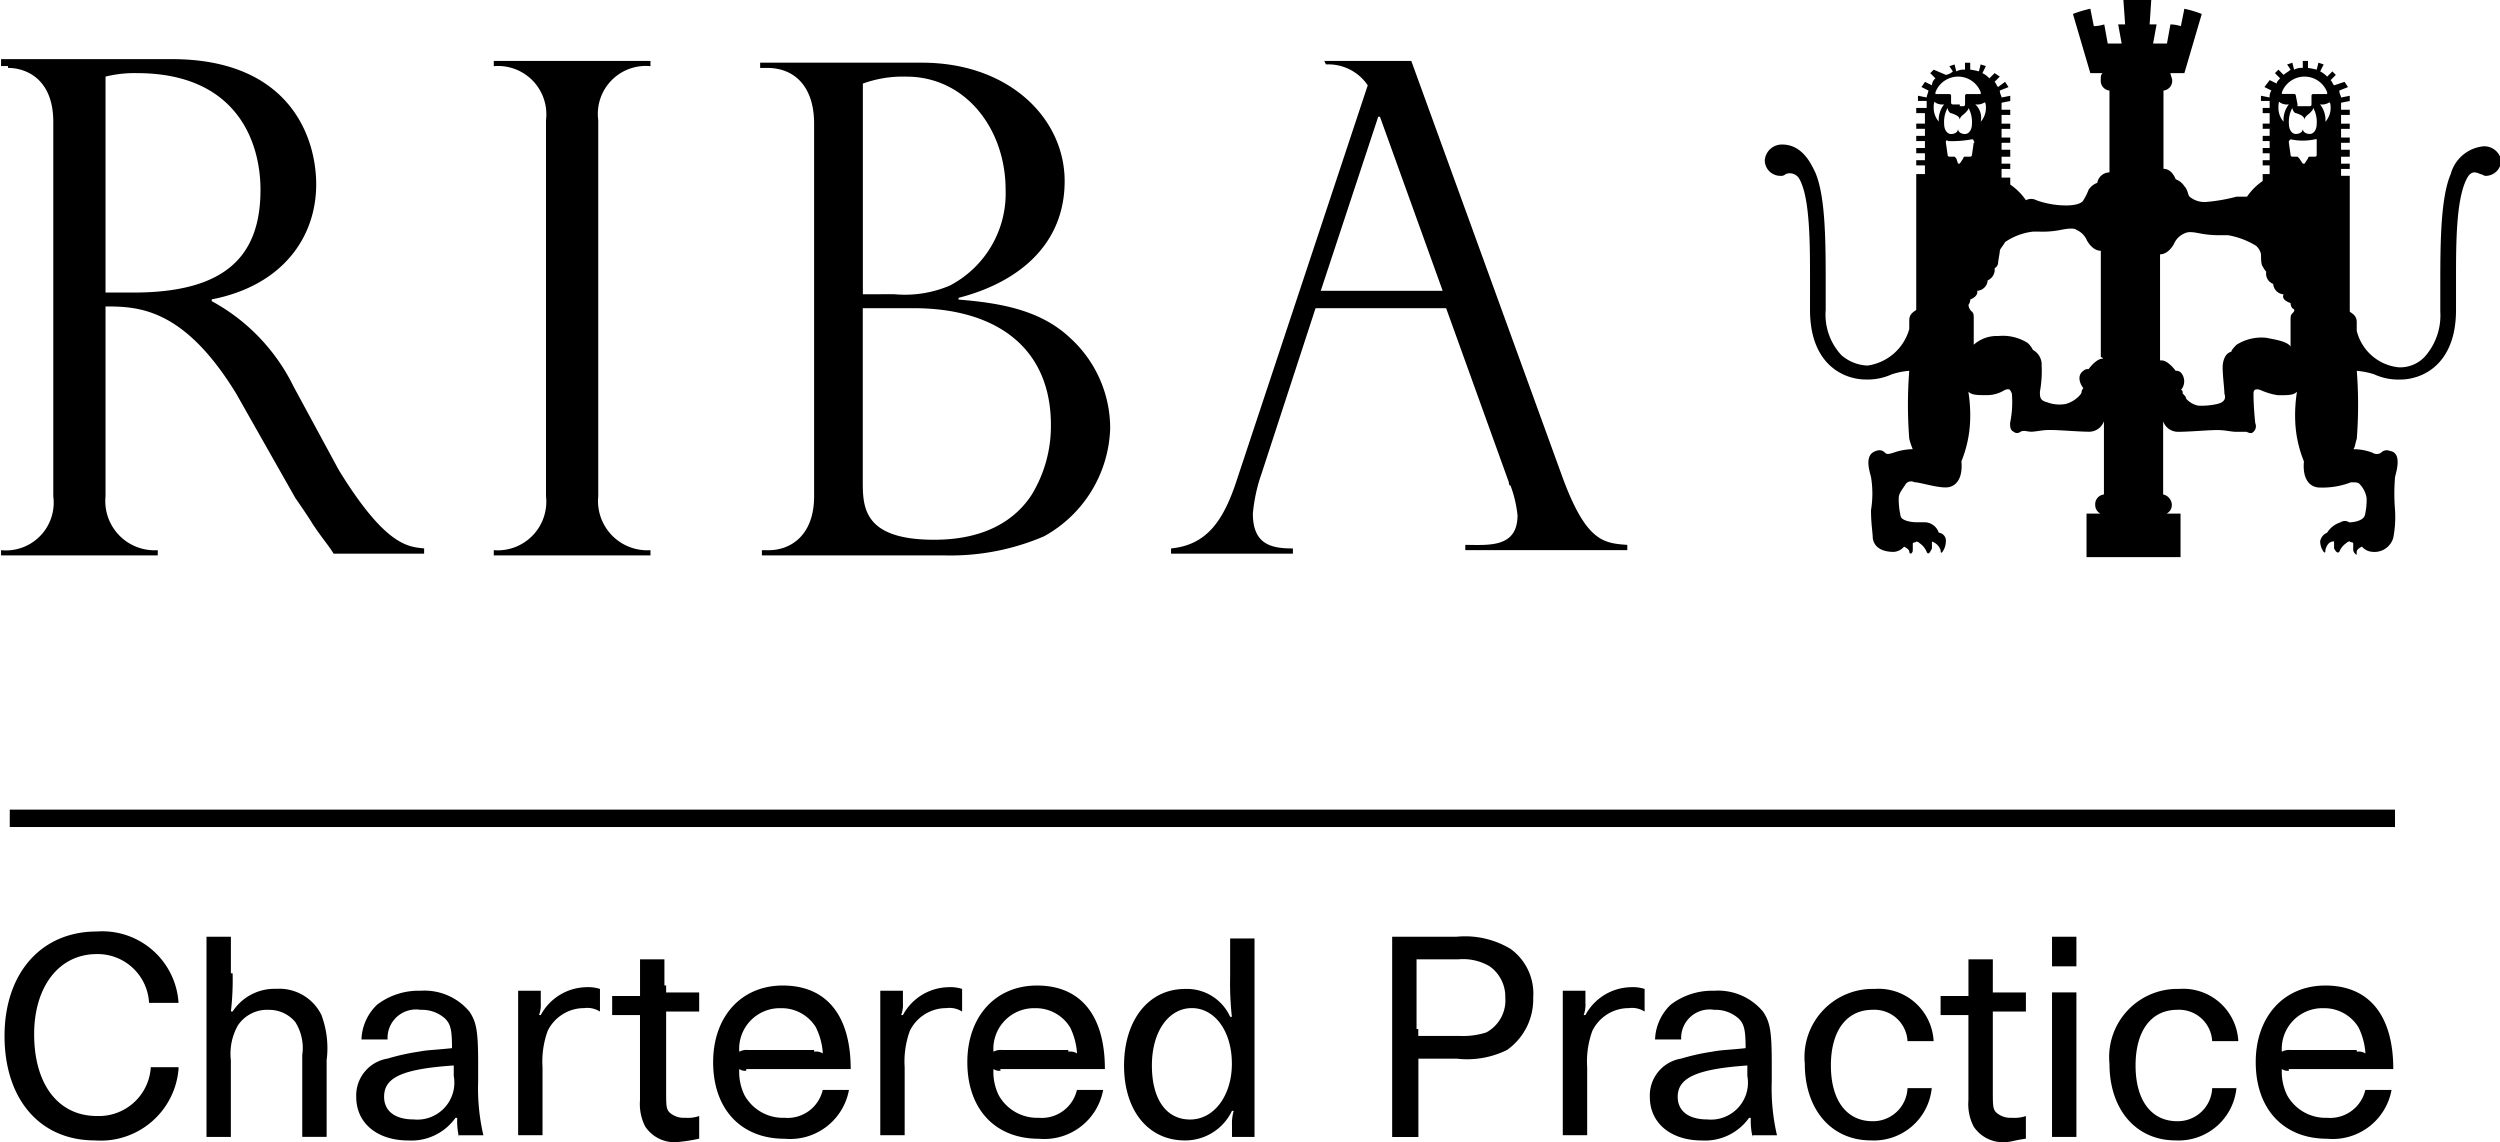
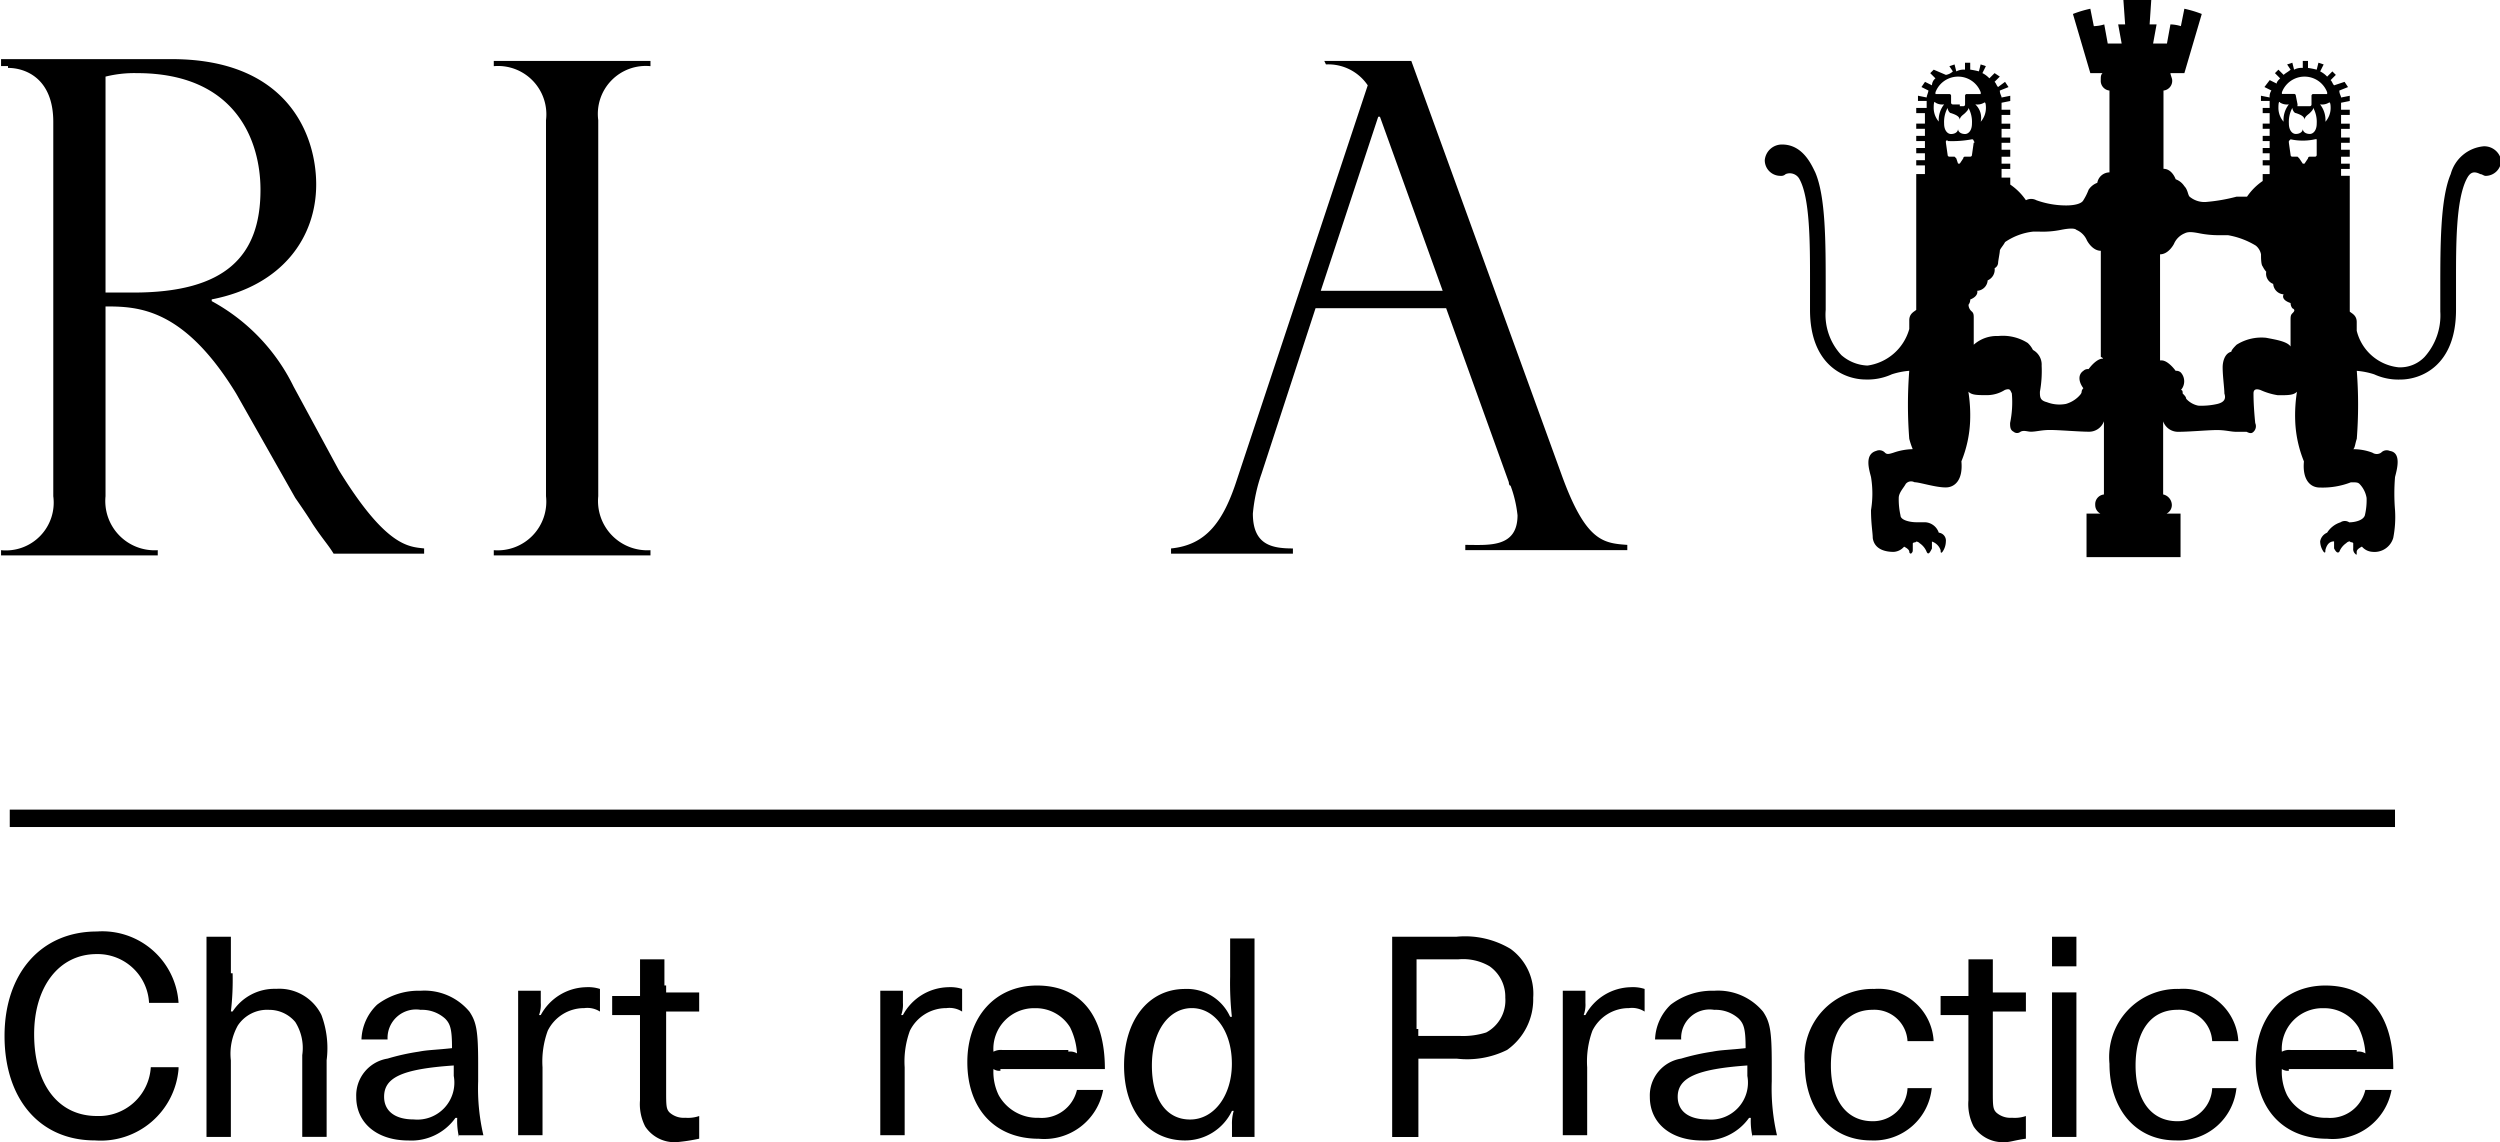
<svg xmlns="http://www.w3.org/2000/svg" xmlns:ns1="http://sodipodi.sourceforge.net/DTD/sodipodi-0.dtd" xmlns:ns2="http://www.inkscape.org/namespaces/inkscape" viewBox="-4921 -93 109.441 50" version="1.1" id="svg52" ns1:docname="riba.svg" width="109.441" height="50" ns2:version="0.92.1 r15371">
  <defs id="defs56" />
  <ns1:namedview pagecolor="#ffffff" bordercolor="#666666" borderopacity="1" objecttolerance="10" gridtolerance="10" guidetolerance="10" ns2:pageopacity="0" ns2:pageshadow="2" ns2:window-width="1920" ns2:window-height="1017" id="namedview54" showgrid="false" fit-margin-top="0" fit-margin-left="0" fit-margin-right="0" fit-margin-bottom="0" ns2:zoom="8.3306951" ns2:cx="51.936554" ns2:cy="16.660259" ns2:window-x="1912" ns2:window-y="-8" ns2:window-maximized="1" ns2:current-layer="svg52" />
  <g id="RIBA_logo_black" data-name="RIBA logo black" transform="matrix(0.929,0,0,0.929,-6563.75,-122.727)">
    <g id="Group_1284" data-name="Group 1284" transform="translate(1768.513,75.893)">
      <g id="Group_1267" data-name="Group 1267">
        <path id="Path_394" data-name="Path 394" d="M 8.4,59.881 A 3.681,3.681 0 0 1 4.462,63.245 C 1.841,63.245 0.2,61.276 0.2,58.323 0.2,55.37 1.923,53.4 4.548,53.4 A 3.6,3.6 0 0 1 8.4,56.764 H 7.01 a 2.426,2.426 0 0 0 -2.461,-2.3 c -1.8,0 -2.954,1.559 -2.954,3.774 0,2.379 1.149,3.856 2.954,3.856 a 2.447,2.447 0 0 0 2.543,-2.3 H 8.4 Z" transform="translate(-0.2,-53.4)" ns2:connector-curvature="0" />
      </g>
      <g id="Group_1268" data-name="Group 1268" transform="translate(9.517,0.246)">
        <path id="Path_395" data-name="Path 395" d="m 13.031,55.423 a 12.7,12.7 0 0 1 -0.082,1.8 h 0.082 a 2.36,2.36 0 0 1 2.051,-1.067 2.212,2.212 0 0 1 2.133,1.231 4.456,4.456 0 0 1 0.246,2.133 v 3.61 h -1.149 v -3.851 a 2.294,2.294 0 0 0 -0.328,-1.559 1.6,1.6 0 0 0 -1.231,-0.574 1.656,1.656 0 0 0 -1.477,0.738 2.726,2.726 0 0 0 -0.328,1.641 v 3.61 H 11.8 V 53.7 h 1.149 v 1.723 z" transform="translate(-11.8,-53.7)" ns2:connector-curvature="0" />
      </g>
      <g id="Group_1269" data-name="Group 1269" transform="translate(16.573,2.789)">
        <path id="Path_396" data-name="Path 396" d="m 25.24,63.692 a 3.365,3.365 0 0 1 -0.082,-0.9 h -0.082 a 2.547,2.547 0 0 1 -2.215,1.067 c -1.477,0 -2.461,-0.82 -2.461,-2.051 A 1.759,1.759 0 0 1 21.877,60 10.46,10.46 0 0 1 23.354,59.672 c 0.41,-0.082 0.82,-0.082 1.559,-0.164 0,-0.9 -0.082,-1.149 -0.328,-1.395 a 1.623,1.623 0 0 0 -1.149,-0.41 1.342,1.342 0 0 0 -1.559,1.397 h -1.231 a 2.374,2.374 0 0 1 0.738,-1.641 3.23,3.23 0 0 1 2.051,-0.656 2.753,2.753 0 0 1 2.3,0.985 c 0.328,0.492 0.41,0.9 0.41,2.461 v 0.82 a 9.732,9.732 0 0 0 0.246,2.543 H 25.24 Z M 21.713,61.8 c 0,0.656 0.492,1.067 1.395,1.067 a 1.743,1.743 0 0 0 1.887,-2.051 V 60.324 C 22.533,60.492 21.713,60.9 21.713,61.8 Z" transform="translate(-20.4,-56.8)" ns2:connector-curvature="0" />
      </g>
      <g id="Group_1270" data-name="Group 1270" transform="translate(24.202,2.625)">
        <path id="Path_397" data-name="Path 397" d="m 30.767,56.846 v 0.492 a 1.4,1.4 0 0 1 -0.082,0.574 h 0.082 A 2.485,2.485 0 0 1 32.9,56.6 a 1.806,1.806 0 0 1 0.656,0.082 v 1.067 a 1.1,1.1 0 0 0 -0.738,-0.164 1.913,1.913 0 0 0 -1.723,1.067 4.224,4.224 0 0 0 -0.246,1.723 v 3.2 H 29.7 v -6.81 h 1.067 z" transform="translate(-29.7,-56.6)" ns2:connector-curvature="0" />
      </g>
      <g id="Group_1271" data-name="Group 1271" transform="translate(28.633,1.313)">
        <path id="Path_398" data-name="Path 398" d="m 37.643,56.231 v 0.328 H 39.2 v 0.9 h -1.557 v 3.692 c 0,0.738 0,0.9 0.164,1.067 a 1,1 0 0 0 0.738,0.246 1.6,1.6 0 0 0 0.656,-0.082 v 1.068 a 8.617,8.617 0 0 1 -1.067,0.164 1.656,1.656 0 0 1 -1.477,-0.738 2.306,2.306 0 0 1 -0.246,-1.231 v -4.02 H 35.1 v -0.9 h 1.313 V 55 h 1.149 v 1.231 z" transform="translate(-35.1,-55)" ns2:connector-curvature="0" />
      </g>
      <g id="Group_1272" data-name="Group 1272" transform="translate(33.391,2.543)">
-         <path id="Path_399" data-name="Path 399" d="m 42.459,60.52 a 0.493,0.493 0 0 1 -0.328,-0.082 2.511,2.511 0 0 0 0.246,1.231 2.075,2.075 0 0 0 1.887,1.067 1.7,1.7 0 0 0 1.8,-1.313 H 47.3 a 2.82,2.82 0 0 1 -3.036,2.3 c -2.051,0 -3.364,-1.395 -3.364,-3.61 0,-2.133 1.313,-3.61 3.282,-3.61 2.051,0 3.2,1.395 3.2,3.938 h -4.923 z m 3.2,-0.9 a 0.615,0.615 0 0 1 0.41,0.082 3.233,3.233 0 0 0 -0.328,-1.231 1.891,1.891 0 0 0 -1.641,-0.9 1.917,1.917 0 0 0 -1.969,2.051 0.74,0.74 0 0 1 0.41,-0.082 h 3.118 z" transform="translate(-40.9,-56.5)" ns2:connector-curvature="0" />
-       </g>
+         </g>
      <g id="Group_1273" data-name="Group 1273" transform="translate(41.267,2.625)">
        <path id="Path_400" data-name="Path 400" d="m 51.567,56.846 v 0.492 a 1.4,1.4 0 0 1 -0.082,0.574 h 0.082 A 2.485,2.485 0 0 1 53.7,56.6 a 1.806,1.806 0 0 1 0.656,0.082 v 1.067 a 1.1,1.1 0 0 0 -0.738,-0.164 1.913,1.913 0 0 0 -1.723,1.067 4.224,4.224 0 0 0 -0.246,1.723 v 3.2 H 50.5 v -6.81 h 1.067 z" transform="translate(-50.5,-56.6)" ns2:connector-curvature="0" />
      </g>
      <g id="Group_1274" data-name="Group 1274" transform="translate(45.369,2.543)">
        <path id="Path_401" data-name="Path 401" d="m 57.059,60.52 a 0.493,0.493 0 0 1 -0.328,-0.082 2.511,2.511 0 0 0 0.246,1.231 2.075,2.075 0 0 0 1.887,1.067 1.7,1.7 0 0 0 1.8,-1.313 H 61.9 a 2.82,2.82 0 0 1 -3.036,2.3 c -2.051,0 -3.364,-1.395 -3.364,-3.61 0,-2.133 1.313,-3.61 3.282,-3.61 2.051,0 3.2,1.395 3.2,3.938 h -4.923 z m 3.2,-0.9 a 0.615,0.615 0 0 1 0.41,0.082 3.233,3.233 0 0 0 -0.328,-1.231 1.891,1.891 0 0 0 -1.641,-0.9 1.917,1.917 0 0 0 -1.969,2.051 0.74,0.74 0 0 1 0.41,-0.082 h 3.118 z" transform="translate(-55.5,-56.5)" ns2:connector-curvature="0" />
      </g>
      <g id="Group_1275" data-name="Group 1275" transform="translate(52.753,0.328)">
        <path id="Path_402" data-name="Path 402" d="m 69.587,63.153 v -0.574 a 2.039,2.039 0 0 1 0.082,-0.656 h -0.082 a 2.445,2.445 0 0 1 -2.215,1.395 c -1.723,0 -2.871,-1.395 -2.871,-3.528 0,-2.133 1.149,-3.61 2.871,-3.61 a 2.229,2.229 0 0 1 2.128,1.312 h 0.082 A 14.524,14.524 0 0 1 69.5,55.6 v -1.8 h 1.149 v 9.353 z m -3.774,-3.364 c 0,1.559 0.656,2.543 1.8,2.543 1.144,0 1.969,-1.149 1.969,-2.625 0,-1.559 -0.82,-2.625 -1.887,-2.625 -1.067,0 -1.882,1.066 -1.882,2.707 z" transform="translate(-64.5,-53.8)" ns2:connector-curvature="0" />
      </g>
      <g id="Group_1276" data-name="Group 1276" transform="translate(65.388,0.246)">
        <path id="Path_403" data-name="Path 403" d="m 79.9,53.7 h 3.036 a 4.163,4.163 0 0 1 2.543,0.574 2.6,2.6 0 0 1 1.067,2.3 2.918,2.918 0 0 1 -1.231,2.461 4.232,4.232 0 0 1 -2.379,0.41 h -1.8 v 3.692 H 79.9 Z m 1.231,4.348 v 0.328 H 83.1 a 3.6,3.6 0 0 0 1.231,-0.164 1.712,1.712 0 0 0 0.9,-1.641 1.754,1.754 0 0 0 -0.738,-1.477 2.467,2.467 0 0 0 -1.477,-0.328 h -1.967 v 3.282 z" transform="translate(-79.9,-53.7)" ns2:connector-curvature="0" />
      </g>
      <g id="Group_1277" data-name="Group 1277" transform="translate(73.428,2.625)">
        <path id="Path_404" data-name="Path 404" d="m 90.767,56.846 v 0.492 a 1.4,1.4 0 0 1 -0.082,0.574 h 0.082 A 2.485,2.485 0 0 1 92.9,56.6 a 1.806,1.806 0 0 1 0.656,0.082 v 1.067 a 1.1,1.1 0 0 0 -0.738,-0.164 1.913,1.913 0 0 0 -1.723,1.067 4.224,4.224 0 0 0 -0.246,1.723 v 3.2 H 89.7 v -6.81 h 1.067 z" transform="translate(-89.7,-56.6)" ns2:connector-curvature="0" />
      </g>
      <g id="Group_1278" data-name="Group 1278" transform="translate(77.53,2.789)">
        <path id="Path_405" data-name="Path 405" d="m 99.54,63.692 a 3.365,3.365 0 0 1 -0.082,-0.9 h -0.082 a 2.547,2.547 0 0 1 -2.215,1.067 c -1.477,0 -2.461,-0.82 -2.461,-2.051 A 1.759,1.759 0 0 1 96.177,60 10.46,10.46 0 0 1 97.654,59.672 c 0.41,-0.082 0.82,-0.082 1.559,-0.164 0,-0.9 -0.082,-1.149 -0.328,-1.395 a 1.623,1.623 0 0 0 -1.149,-0.41 1.342,1.342 0 0 0 -1.559,1.397 h -1.231 a 2.374,2.374 0 0 1 0.738,-1.641 3.23,3.23 0 0 1 2.051,-0.656 2.753,2.753 0 0 1 2.3,0.985 c 0.328,0.492 0.41,0.9 0.41,2.461 v 0.82 a 9.732,9.732 0 0 0 0.246,2.543 H 99.54 Z M 96.013,61.8 c 0,0.656 0.492,1.067 1.395,1.067 a 1.743,1.743 0 0 0 1.887,-2.051 v -0.492 c -2.38,0.168 -3.282,0.576 -3.282,1.476 z" transform="translate(-94.7,-56.8)" ns2:connector-curvature="0" />
      </g>
      <g id="Group_1279" data-name="Group 1279" transform="translate(84.832,2.707)">
        <path id="Path_406" data-name="Path 406" d="m 109.589,61.294 a 2.737,2.737 0 0 1 -2.871,2.543 c -1.887,0 -3.118,-1.477 -3.118,-3.61 a 3.214,3.214 0 0 1 3.282,-3.528 2.6,2.6 0 0 1 2.789,2.461 h -1.231 a 1.561,1.561 0 0 0 -1.641,-1.477 c -1.231,0 -1.969,0.985 -1.969,2.625 0,1.64 0.738,2.625 1.969,2.625 a 1.624,1.624 0 0 0 1.641,-1.559 h 1.149 z" transform="translate(-103.6,-56.7)" ns2:connector-curvature="0" />
      </g>
      <g id="Group_1280" data-name="Group 1280" transform="translate(91.231,1.313)">
        <path id="Path_407" data-name="Path 407" d="m 113.861,56.231 v 0.328 h 1.559 v 0.9 h -1.559 v 3.692 c 0,0.738 0,0.9 0.164,1.067 a 1,1 0 0 0 0.738,0.246 1.6,1.6 0 0 0 0.656,-0.082 v 1.068 c -0.574,0.082 -0.738,0.164 -0.985,0.164 a 1.656,1.656 0 0 1 -1.477,-0.738 2.306,2.306 0 0 1 -0.246,-1.231 v -4.02 H 111.4 v -0.9 h 1.313 V 55 h 1.149 z" transform="translate(-111.4,-55)" ns2:connector-curvature="0" />
      </g>
      <g id="Group_1281" data-name="Group 1281" transform="translate(96.482,0.246)">
        <path id="Path_408" data-name="Path 408" d="m 117.8,53.7 h 1.149 v 1.395 H 117.8 Z m 1.149,2.625 v 6.81 H 117.8 v -6.81 z" transform="translate(-117.8,-53.7)" ns2:connector-curvature="0" />
      </g>
      <g id="Group_1282" data-name="Group 1282" transform="translate(99.189,2.707)">
        <path id="Path_409" data-name="Path 409" d="m 127.089,61.294 a 2.737,2.737 0 0 1 -2.871,2.543 c -1.887,0 -3.118,-1.477 -3.118,-3.61 a 3.214,3.214 0 0 1 3.282,-3.528 2.6,2.6 0 0 1 2.789,2.461 h -1.231 a 1.561,1.561 0 0 0 -1.641,-1.477 c -1.231,0 -1.969,0.985 -1.969,2.625 0,1.64 0.738,2.625 1.969,2.625 a 1.624,1.624 0 0 0 1.641,-1.559 h 1.149 z" transform="translate(-121.1,-56.7)" ns2:connector-curvature="0" />
      </g>
      <g id="Group_1283" data-name="Group 1283" transform="translate(106.081,2.543)">
        <path id="Path_410" data-name="Path 410" d="m 131.059,60.52 a 0.493,0.493 0 0 1 -0.328,-0.082 2.511,2.511 0 0 0 0.246,1.231 2.075,2.075 0 0 0 1.887,1.067 1.7,1.7 0 0 0 1.8,-1.313 h 1.236 a 2.82,2.82 0 0 1 -3.036,2.3 c -2.051,0 -3.364,-1.395 -3.364,-3.61 0,-2.133 1.313,-3.61 3.282,-3.61 2.051,0 3.2,1.395 3.2,3.938 h -4.923 z m 3.2,-0.9 a 0.615,0.615 0 0 1 0.41,0.082 3.233,3.233 0 0 0 -0.328,-1.231 1.891,1.891 0 0 0 -1.641,-0.9 1.917,1.917 0 0 0 -1.969,2.051 0.74,0.74 0 0 1 0.41,-0.082 h 3.118 z" transform="translate(-129.5,-56.5)" ns2:connector-curvature="0" />
      </g>
    </g>
    <g id="Group_1285" data-name="Group 1285" transform="translate(1768.759,70.15)">
      <rect id="Rectangle_373" data-name="Rectangle 373" width="112.398" height="0.82" x="0" y="0" />
    </g>
    <g id="Group_1292" data-name="Group 1292" transform="translate(1768.349,32)">
      <g id="Group_1290" data-name="Group 1290" transform="translate(0,2.789)">
        <g id="Group_1286" data-name="Group 1286">
          <path id="Path_411" data-name="Path 411" d="M 4.923,14.376 V 4.12 A 5.593,5.593 0 0 1 6.4,3.956 c 4.676,0 5.825,3.2 5.825,5.5 0,3.118 -1.641,4.84 -5.989,4.84 H 4.923 Z M 0.328,3.71 c 0.82,0 2.133,0.492 2.133,2.543 v 17.64 A 2.253,2.253 0 0 1 0,26.436 v 0.246 H 7.384 V 26.436 A 2.321,2.321 0 0 1 4.923,23.893 V 14.95 c 1.559,0 3.692,0.082 6.153,4.1 l 2.789,4.923 c 0,0 0.574,0.82 0.82,1.231 0.492,0.738 0.738,0.985 0.985,1.395 h 4.266 v -0.246 c -0.738,-0.082 -1.8,-0.082 -4.02,-3.692 L 13.783,18.723 A 9.149,9.149 0 0 0 9.927,14.7 v -0.082 c 3.364,-0.656 4.923,-2.954 4.923,-5.415 0,-2.3 -1.313,-5.907 -6.81,-5.907 H 0 v 0.328 h 0.328 z" transform="translate(0,-3.3)" ns2:connector-curvature="0" />
        </g>
        <g id="Group_1287" data-name="Group 1287" transform="translate(23.218,0.082)">
          <path id="Path_412" data-name="Path 412" d="m 35.684,3.646 a 2.259,2.259 0 0 0 -2.461,2.543 v 17.722 a 2.321,2.321 0 0 0 2.461,2.543 V 26.7 H 28.3 v -0.246 a 2.293,2.293 0 0 0 2.461,-2.543 V 6.189 A 2.277,2.277 0 0 0 28.3,3.646 V 3.4 h 7.384 z" transform="translate(-28.3,-3.4)" ns2:connector-curvature="0" />
        </g>
        <g id="Group_1288" data-name="Group 1288" transform="translate(35.77,0.164)">
-           <path id="Path_413" data-name="Path 413" d="M 48.44,14.412 V 4.485 a 5.524,5.524 0 0 1 2.051,-0.328 c 2.789,0 4.676,2.461 4.676,5.333 A 4.9,4.9 0 0 1 52.543,14 5.387,5.387 0 0 1 49.918,14.41 Z m 3.86,12.306 a 11.168,11.168 0 0 0 4.676,-0.9 6.014,6.014 0 0 0 3.118,-5.087 5.757,5.757 0 0 0 -1.894,-4.268 c -1.395,-1.313 -3.282,-1.641 -5.251,-1.8 v -0.082 c 2.871,-0.738 5,-2.543 5,-5.5 C 57.949,6.124 55.332,3.5 51.23,3.5 H 43.6 v 0.246 h 0.328 c 1.313,0 2.215,0.9 2.215,2.625 v 17.558 c 0,1.887 -1.149,2.543 -2.133,2.543 h -0.328 v 0.246 z m -1.48,-11.65 c 3.938,0 6.481,1.887 6.481,5.5 a 6.22,6.22 0 0 1 -0.9,3.282 C 55.66,25 54.265,25.98 51.8,25.98 c -3.364,0 -3.364,-1.559 -3.364,-2.789 v -8.123 z" transform="translate(-43.6,-3.5)" ns2:connector-curvature="0" />
-         </g>
+           </g>
        <g id="Group_1289" data-name="Group 1289" transform="translate(55.132,0.082)">
          <path id="Path_414" data-name="Path 414" d="m 74.5,3.564 a 2.24,2.24 0 0 1 1.969,0.985 L 70.318,23.09 c -0.656,2.051 -1.477,3.118 -3.118,3.282 v 0.246 h 5.743 v -0.246 c -0.985,0 -1.887,-0.164 -1.887,-1.641 a 7.781,7.781 0 0 1 0.41,-1.887 L 74.01,15.05 h 6.153 l 2.954,8.2 c 0,0 0,0.164 0.082,0.164 a 5.7,5.7 0 0 1 0.328,1.395 c 0,1.559 -1.395,1.395 -2.461,1.395 V 26.45 H 88.7 V 26.204 C 87.551,26.122 86.731,26.04 85.582,22.84 L 78.522,3.4 h -4.1 z m -0.244,10.666 2.707,-8.2 h 0.082 L 80,14.23 Z" transform="translate(-67.2,-3.4)" ns2:connector-curvature="0" />
        </g>
      </g>
      <g id="Group_1291" data-name="Group 1291" transform="translate(83.109)">
        <path id="Path_415" data-name="Path 415" d="M 135.183,6.792 A 1.777,1.777 0 0 0 133.625,8.1 c -0.492,1.149 -0.492,3.364 -0.492,5.415 v 1.067 a 2.931,2.931 0 0 1 -0.738,2.133 1.591,1.591 0 0 1 -1.231,0.492 2.274,2.274 0 0 1 -1.969,-1.723 v -0.41 c 0,-0.328 -0.246,-0.41 -0.328,-0.492 v -6.4 h -0.41 V 7.858 h 0.41 V 7.612 h -0.41 V 7.284 h 0.41 V 6.956 h -0.41 V 6.627 h 0.41 V 6.381 h -0.41 v -0.41 h 0.41 V 5.725 h -0.41 v -0.41 h 0.41 V 5.069 h -0.41 V 4.74 l 0.41,-0.082 V 4.412 l -0.41,0.082 c 0,-0.082 -0.082,-0.164 -0.082,-0.328 l 0.41,-0.164 -0.164,-0.246 -0.492,0.164 c -0.082,-0.082 -0.082,-0.164 -0.164,-0.246 l 0.246,-0.246 -0.164,-0.164 -0.246,0.246 a 1.133,1.133 0 0 0 -0.328,-0.246 l 0.164,-0.328 -0.246,-0.082 -0.082,0.328 A 3.553,3.553 0 0 0 126.899,3.1 V 2.771 h -0.246 V 3.1 a 0.74,0.74 0 0 0 -0.41,0.082 l -0.082,-0.328 -0.246,0.082 0.164,0.246 c -0.082,0.082 -0.246,0.164 -0.328,0.246 l -0.246,-0.246 -0.164,0.164 0.246,0.246 c -0.082,0.082 -0.164,0.164 -0.164,0.246 L 125.095,3.674 124.846,4 l 0.328,0.164 a 0.493,0.493 0 0 0 -0.082,0.328 l -0.41,-0.082 v 0.246 h 0.41 v 0.328 h -0.328 V 5.23 h 0.328 v 0.492 h -0.328 v 0.246 h 0.328 V 6.3 h -0.328 v 0.246 h 0.328 v 0.328 h -0.328 V 7.12 h 0.328 v 0.328 h -0.328 v 0.246 h 0.328 V 8.1 h -0.328 v 0.328 a 2.811,2.811 0 0 0 -0.738,0.738 h -0.492 a 8.29,8.29 0 0 1 -1.395,0.246 1.089,1.089 0 0 1 -0.82,-0.246 c -0.082,-0.082 -0.082,-0.328 -0.246,-0.492 a 0.819,0.819 0 0 0 -0.41,-0.328 c 0,0 -0.164,-0.492 -0.574,-0.492 v 0 -3.688 a 0.459,0.459 0 0 0 0.41,-0.492 c 0,-0.082 -0.082,-0.246 -0.082,-0.328 h 0.656 l 0.82,-2.789 a 5.406,5.406 0 0 0 -0.82,-0.246 l -0.164,0.82 a 1.788,1.788 0 0 0 -0.492,-0.082 l -0.164,0.9 H 119.6 l 0.164,-0.9 h -0.328 L 119.513,-0.1 H 118.2 l 0.082,1.149 h -0.328 l 0.164,0.9 h -0.656 l -0.164,-0.9 a 1.758,1.758 0 0 1 -0.492,0.082 l -0.164,-0.82 a 5.406,5.406 0 0 0 -0.82,0.246 l 0.82,2.789 h 0.574 c -0.082,0.082 -0.082,0.164 -0.082,0.328 a 0.459,0.459 0 0 0 0.41,0.492 v 3.856 0 a 0.59,0.59 0 0 0 -0.574,0.492 0.819,0.819 0 0 0 -0.41,0.328 2.731,2.731 0 0 1 -0.246,0.492 c -0.082,0.164 -0.41,0.246 -0.82,0.246 a 4.167,4.167 0 0 1 -1.395,-0.246 0.523,0.523 0 0 0 -0.492,0 2.812,2.812 0 0 0 -0.738,-0.738 V 8.268 h -0.41 v -0.41 h 0.41 V 7.612 h -0.41 V 7.284 h 0.41 V 6.956 h -0.41 V 6.627 h 0.41 V 6.381 h -0.41 v -0.41 h 0.41 V 5.725 h -0.41 v -0.41 h 0.41 V 5.069 h -0.41 V 4.74 l 0.41,-0.082 V 4.412 l -0.41,0.082 c 0,-0.082 -0.082,-0.164 -0.082,-0.328 L 112.787,4.002 112.623,3.756 112.294,4 C 112.212,3.918 112.212,3.836 112.13,3.754 l 0.246,-0.246 -0.246,-0.164 -0.246,0.246 a 1.132,1.132 0 0 0 -0.328,-0.246 l 0.164,-0.328 -0.246,-0.082 -0.082,0.328 A 3.553,3.553 0 0 0 110.982,3.18 V 2.854 h -0.246 v 0.328 a 0.74,0.74 0 0 0 -0.41,0.082 L 110.244,2.936 110,3.018 l 0.164,0.246 a 0.622,0.622 0 0 1 -0.328,0.164 l -0.574,-0.246 -0.164,0.164 0.246,0.246 A 0.426,0.426 0 0 0 109.18,3.92 L 108.852,3.756 108.684,4 l 0.328,0.164 c 0,0.082 -0.082,0.246 -0.082,0.328 L 108.52,4.41 v 0.246 h 0.41 v 0.328 h -0.492 V 5.23 h 0.41 v 0.492 h -0.41 v 0.246 h 0.41 V 6.3 h -0.41 v 0.246 h 0.41 v 0.328 h -0.41 V 7.12 h 0.41 v 0.328 h -0.41 v 0.246 h 0.41 V 8.1 h -0.41 v 6.4 c -0.082,0.082 -0.328,0.164 -0.328,0.492 v 0.41 a 2.385,2.385 0 0 1 -1.969,1.723 1.988,1.988 0 0 1 -1.231,-0.492 2.8,2.8 0 0 1 -0.738,-2.133 v -1.063 c 0,-2.133 0,-4.266 -0.492,-5.415 -0.164,-0.328 -0.574,-1.313 -1.559,-1.313 a 0.809,0.809 0 0 0 -0.82,0.738 0.735,0.735 0 0 0 0.738,0.738 0.3,0.3 0 0 0 0.246,-0.082 v 0 a 0.517,0.517 0 0 1 0.656,0.246 c 0.492,0.9 0.492,3.036 0.492,4.758 V 14.5 c 0,2.625 1.641,3.282 2.625,3.282 a 2.74,2.74 0 0 0 1.231,-0.246 3.611,3.611 0 0 1 0.82,-0.164 20.829,20.829 0 0 0 0,3.2 3.42,3.42 0 0 0 0.164,0.492 2.949,2.949 0 0 0 -0.9,0.164 c -0.246,0.082 -0.328,0.082 -0.41,0 a 0.361,0.361 0 0 0 -0.41,-0.082 c -0.574,0.164 -0.328,0.9 -0.246,1.231 a 4.777,4.777 0 0 1 0,1.559 c 0,0.656 0.082,1.067 0.082,1.313 0.082,0.574 0.656,0.656 0.985,0.656 a 0.7,0.7 0 0 0 0.492,-0.246 q 0.246,0.123 0.246,0.246 a 0.08,0.08 0 0 0 0.082,0.082 c 0.082,-0.082 0.082,-0.082 0.082,-0.246 V 25.5 c 0.082,-0.082 0.082,0 0.164,-0.082 a 0.254,0.254 0 0 1 0.164,0.082 0.888,0.888 0 0 1 0.328,0.41 c 0.082,0.164 0.164,0 0.246,-0.164 v -0.328 a 0.648,0.648 0 0 1 0.41,0.41 c 0,0.082 0,0.164 0.082,0.082 A 0.88,0.88 0 0 0 109.834,25.418 0.375,0.375 0 0 0 109.5,25 v 0 a 0.717,0.717 0 0 0 -0.656,-0.492 h -0.41 c -0.246,0 -0.738,-0.082 -0.738,-0.328 a 3.4,3.4 0 0 1 -0.082,-0.82 c 0,-0.246 0.246,-0.492 0.328,-0.656 a 0.326,0.326 0 0 1 0.41,-0.082 c 0.246,0 0.985,0.246 1.477,0.246 0.41,0 0.82,-0.328 0.738,-1.231 a 5.6,5.6 0 0 0 0.41,-1.887 7.074,7.074 0 0 0 -0.082,-1.395 c 0.164,0.164 0.41,0.164 0.9,0.164 a 1.583,1.583 0 0 0 0.82,-0.246 c 0.246,-0.082 0.246,0 0.328,0.164 a 4.773,4.773 0 0 1 -0.082,1.395 c 0,0.164 0,0.328 0.164,0.41 a 0.25,0.25 0 0 0 0.328,0 c 0.164,-0.082 0.328,0 0.492,0 0.246,0 0.492,-0.082 0.9,-0.082 0.408,0 1.395,0.082 1.8,0.082 a 0.744,0.744 0 0 0 0.738,-0.492 v 3.45 a 0.459,0.459 0 0 0 -0.41,0.492 0.451,0.451 0 0 0 0.246,0.41 h -0.656 v 2.051 h 4.43 V 24.1 h -0.656 a 0.451,0.451 0 0 0 0.246,-0.41 0.52,0.52 0 0 0 -0.41,-0.492 v -3.444 a 0.744,0.744 0 0 0 0.738,0.492 c 0.492,0 1.395,-0.082 1.8,-0.082 0.405,0 0.656,0.082 0.9,0.082 h 0.492 c 0.164,0.082 0.246,0.082 0.328,0 a 0.361,0.361 0 0 0 0.082,-0.41 c 0,0 -0.082,-0.738 -0.082,-1.395 0,-0.164 0.082,-0.246 0.328,-0.164 a 3.126,3.126 0 0 0 0.82,0.246 c 0.492,0 0.738,0 0.9,-0.164 a 7.074,7.074 0 0 0 -0.082,1.395 5.6,5.6 0 0 0 0.41,1.887 c -0.082,0.9 0.328,1.231 0.738,1.231 a 3.689,3.689 0 0 0 1.477,-0.246 c 0.246,0 0.328,0 0.41,0.082 a 1.236,1.236 0 0 1 0.328,0.656 3.078,3.078 0 0 1 -0.082,0.82 c -0.082,0.246 -0.492,0.328 -0.738,0.328 a 0.366,0.366 0 0 0 -0.41,0 A 1.157,1.157 0 0 0 127.8,25 v 0 a 0.545,0.545 0 0 0 -0.328,0.41 0.88,0.88 0 0 0 0.164,0.492 c 0.082,0.082 0.082,0 0.082,-0.082 0.082,-0.328 0.246,-0.41 0.41,-0.41 v 0.328 c 0.082,0.164 0.164,0.246 0.246,0.164 a 0.888,0.888 0 0 1 0.328,-0.41 0.254,0.254 0 0 1 0.164,-0.082 c 0.082,0.082 0.082,0 0.164,0.082 v 0.246 a 0.3,0.3 0 0 0 0.082,0.246 c 0.082,0.082 0.082,0.082 0.082,-0.082 q 0,-0.123 0.246,-0.246 a 0.7,0.7 0 0 0 0.492,0.246 0.919,0.919 0 0 0 0.984,-0.656 5.1,5.1 0 0 0 0.084,-1.308 9.5,9.5 0 0 1 0,-1.559 c 0.082,-0.328 0.328,-1.149 -0.246,-1.231 a 0.361,0.361 0 0 0 -0.41,0.082 0.366,0.366 0 0 1 -0.41,0 2.533,2.533 0 0 0 -0.9,-0.164 c 0.082,-0.082 0.082,-0.246 0.164,-0.492 a 20.827,20.827 0 0 0 0,-3.2 3.611,3.611 0 0 1 0.82,0.164 2.74,2.74 0 0 0 1.231,0.246 c 0.985,0 2.625,-0.656 2.625,-3.282 v -1.393 c 0,-1.723 0,-3.774 0.492,-4.758 0.164,-0.328 0.328,-0.41 0.656,-0.246 v 0 c 0.082,0 0.164,0.082 0.246,0.082 A 0.735,0.735 0 0 0 136,7.448 0.81,0.81 0 0 0 135.183,6.792 Z M 117.216,16.8 c -0.164,0 -0.41,0.164 -0.656,0.492 a 0.3,0.3 0 0 0 -0.246,0.082 c -0.246,0.164 -0.246,0.492 0,0.82 a 0.254,0.254 0 0 0 -0.082,0.164 c 0,0.082 -0.082,0.164 -0.164,0.246 a 1.41,1.41 0 0 1 -0.574,0.328 1.63,1.63 0 0 1 -0.9,-0.082 c -0.328,-0.082 -0.328,-0.246 -0.328,-0.492 a 5.432,5.432 0 0 0 0.082,-1.231 0.785,0.785 0 0 0 -0.41,-0.738 1.133,1.133 0 0 0 -0.246,-0.328 2.194,2.194 0 0 0 -1.395,-0.328 1.623,1.623 0 0 0 -1.149,0.41 v -1.229 c 0,-0.164 0,-0.246 -0.082,-0.328 a 0.426,0.426 0 0 1 -0.164,-0.328 0.405,0.405 0 0 0 0.082,-0.246 c 0.41,-0.164 0.328,-0.41 0.328,-0.41 a 0.527,0.527 0 0 0 0.492,-0.492 0.55,0.55 0 0 0 0.328,-0.574 0.3,0.3 0 0 0 0.164,-0.246 c 0,-0.082 0.082,-0.492 0.082,-0.574 0,-0.082 0.164,-0.246 0.246,-0.41 a 2.909,2.909 0 0 1 1.313,-0.492 h 0.328 a 4.335,4.335 0 0 0 0.985,-0.082 q 0.615,-0.123 0.738,0 a 0.93,0.93 0 0 1 0.492,0.492 c 0,0 0.246,0.492 0.656,0.492 v 0 5 c 0.164,0.084 0.08,0.084 0.08,0.084 z m 8.943,-2.133 c -0.082,0.082 -0.082,0.164 -0.082,0.328 v 1.231 c -0.164,-0.246 -0.738,-0.328 -1.149,-0.41 a 2.194,2.194 0 0 0 -1.395,0.328 c -0.082,0.082 -0.246,0.246 -0.246,0.328 -0.328,0.082 -0.41,0.492 -0.41,0.738 0,0.41 0.082,0.985 0.082,1.231 0.082,0.246 0,0.41 -0.328,0.492 a 3.365,3.365 0 0 1 -0.9,0.082 1.042,1.042 0 0 1 -0.574,-0.328 c 0,-0.082 -0.082,-0.164 -0.164,-0.246 0,-0.082 0,-0.164 -0.082,-0.164 a 0.622,0.622 0 0 0 0,-0.82 0.3,0.3 0 0 0 -0.246,-0.082 c -0.246,-0.328 -0.492,-0.492 -0.656,-0.492 h -0.082 v -5 0 c 0.41,0 0.656,-0.492 0.656,-0.492 a 0.93,0.93 0 0 1 0.492,-0.492 c 0.164,-0.082 0.328,-0.082 0.738,0 a 4.708,4.708 0 0 0 0.985,0.082 h 0.328 a 3.761,3.761 0 0 1 1.313,0.492 0.7,0.7 0 0 1 0.246,0.41 c 0,0.164 0,0.492 0.082,0.574 a 1.015,1.015 0 0 0 0.164,0.246 0.517,0.517 0 0 0 0.328,0.574 0.527,0.527 0 0 0 0.492,0.492 c 0,0 -0.164,0.246 0.328,0.41 a 0.405,0.405 0 0 0 0.082,0.246 c 0.162,0.075 0.08,0.161 -0.002,0.243 z m 1.559,10.5 z m -18.213,0 z m 1.559,-18.706 a 0.08,0.08 0 0 1 0.082,0.082 v 0 c 0,0 0.082,0.082 0,0.082 l -0.082,0.574 a 0.08,0.08 0 0 1 -0.082,0.082 h -0.246 a 0.08,0.08 0 0 0 -0.082,0.082 l -0.164,0.246 h -0.082 L 110.326,7.363 110.244,7.281 H 110 a 0.08,0.08 0 0 1 -0.082,-0.082 l -0.082,-0.574 v -0.08 0 c 0,0 0.082,-0.082 0.082,0 a 5.045,5.045 0 0 0 1.145,-0.082 z M 110.49,4.82 h -0.328 A 0.08,0.08 0 0 1 110.08,4.738 V 4.412 A 0.08,0.08 0 0 0 110,4.33 h -0.656 V 4.248 a 1.139,1.139 0 0 1 2.133,0 V 4.33 h -0.656 a 0.08,0.08 0 0 0 -0.082,0.082 v 0.41 a 0.08,0.08 0 0 1 -0.082,0.082 h -0.164 z m 0,0.738 c 0,-0.164 0.164,-0.246 0.246,-0.328 0.082,-0.082 0.164,-0.164 0.164,-0.246 a 1.387,1.387 0 0 1 0.164,0.738 c 0,0.328 -0.164,0.492 -0.328,0.492 -0.164,0 -0.328,-0.082 -0.328,-0.246 0,0.164 -0.164,0.246 -0.328,0.246 -0.164,0 -0.328,-0.164 -0.328,-0.492 a 1.387,1.387 0 0 1 0.164,-0.738 c 0,0.082 0.082,0.246 0.164,0.246 0.246,0.082 0.41,0.164 0.41,0.328 m 16.737,0.9 h 0.082 V 7.2 a 0.08,0.08 0 0 1 -0.082,0.082 h -0.246 a 0.08,0.08 0 0 0 -0.082,0.082 l -0.164,0.246 h -0.082 l -0.164,-0.246 -0.082,-0.082 h -0.246 A 0.08,0.08 0 0 1 126.079,7.2 l -0.082,-0.574 v -0.081 0 l 0.082,-0.082 a 2.681,2.681 0 0 0 1.146,0 z m -0.82,-1.641 v 0 l -0.082,-0.41 a 0.08,0.08 0 0 0 -0.082,-0.082 h -0.574 V 4.248 a 1.139,1.139 0 0 1 2.133,0 V 4.33 h -0.656 a 0.08,0.08 0 0 0 -0.082,0.082 v 0.41 a 0.08,0.08 0 0 1 -0.082,0.082 H 126.4 Z m 1.067,0 a 0.615,0.615 0 0 0 0.41,-0.082 c 0,0 0.082,-0.082 0.082,0.246 a 0.99,0.99 0 0 1 -0.246,0.656 1.187,1.187 0 0 0 -0.249,-0.814 z m -1.723,0.82 a 0.99,0.99 0 0 1 -0.246,-0.656 c 0,-0.41 0.082,-0.246 0.082,-0.246 a 0.615,0.615 0 0 0 0.41,0.082 1.187,1.187 0 0 0 -0.248,0.826 z M 111.23,4.817 a 0.615,0.615 0 0 0 0.41,-0.082 c 0,0 0.082,-0.082 0.082,0.246 a 0.99,0.99 0 0 1 -0.246,0.656 0.859,0.859 0 0 0 -0.249,-0.814 z m -1.723,0.82 a 0.99,0.99 0 0 1 -0.246,-0.656 c 0,-0.41 0.082,-0.246 0.082,-0.246 a 0.615,0.615 0 0 0 0.41,0.082 1.187,1.187 0 0 0 -0.253,0.826 z m 17.229,-0.082 c 0,-0.164 0.164,-0.246 0.246,-0.328 0.082,-0.082 0.164,-0.164 0.164,-0.246 a 1.387,1.387 0 0 1 0.164,0.738 c 0,0.328 -0.164,0.492 -0.328,0.492 -0.164,0 -0.328,-0.082 -0.328,-0.246 0,0.164 -0.164,0.246 -0.328,0.246 -0.164,0 -0.328,-0.164 -0.328,-0.492 a 1.387,1.387 0 0 1 0.164,-0.738 c 0,0.082 0.082,0.246 0.164,0.246 0.246,0.082 0.41,0.164 0.41,0.328" transform="translate(-101.3,0.1)" ns2:connector-curvature="0" />
      </g>
    </g>
  </g>
</svg>